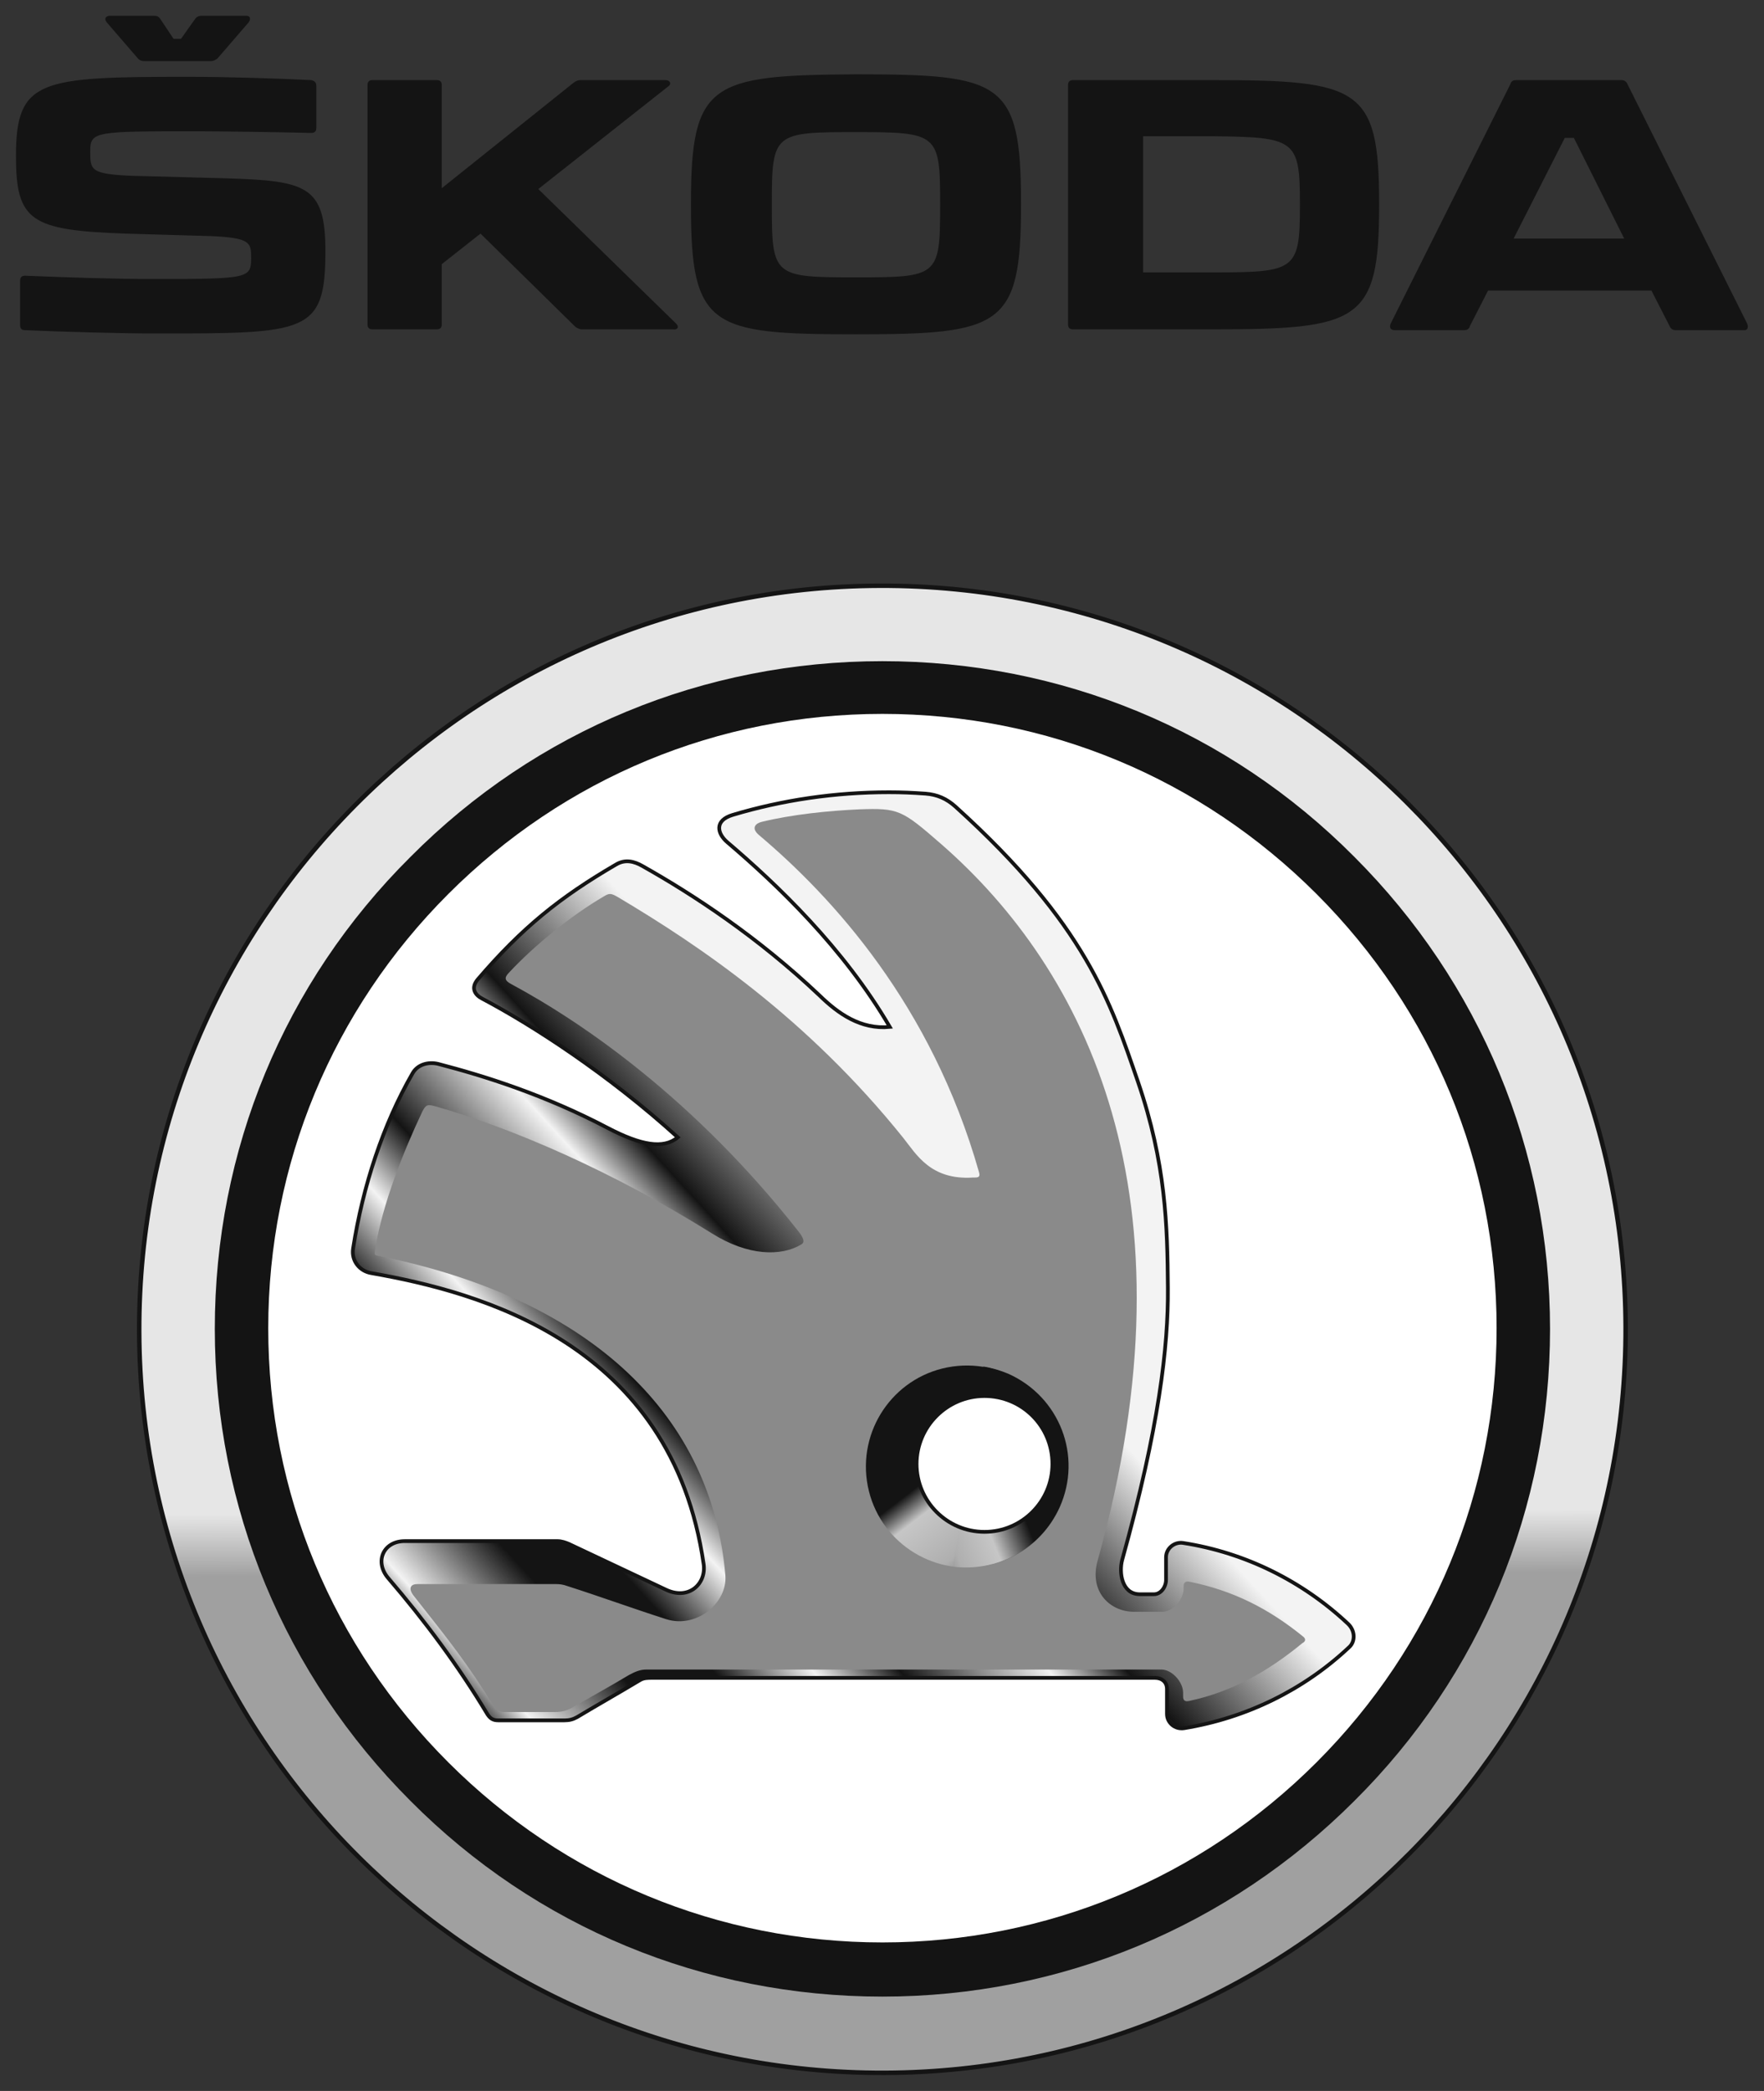
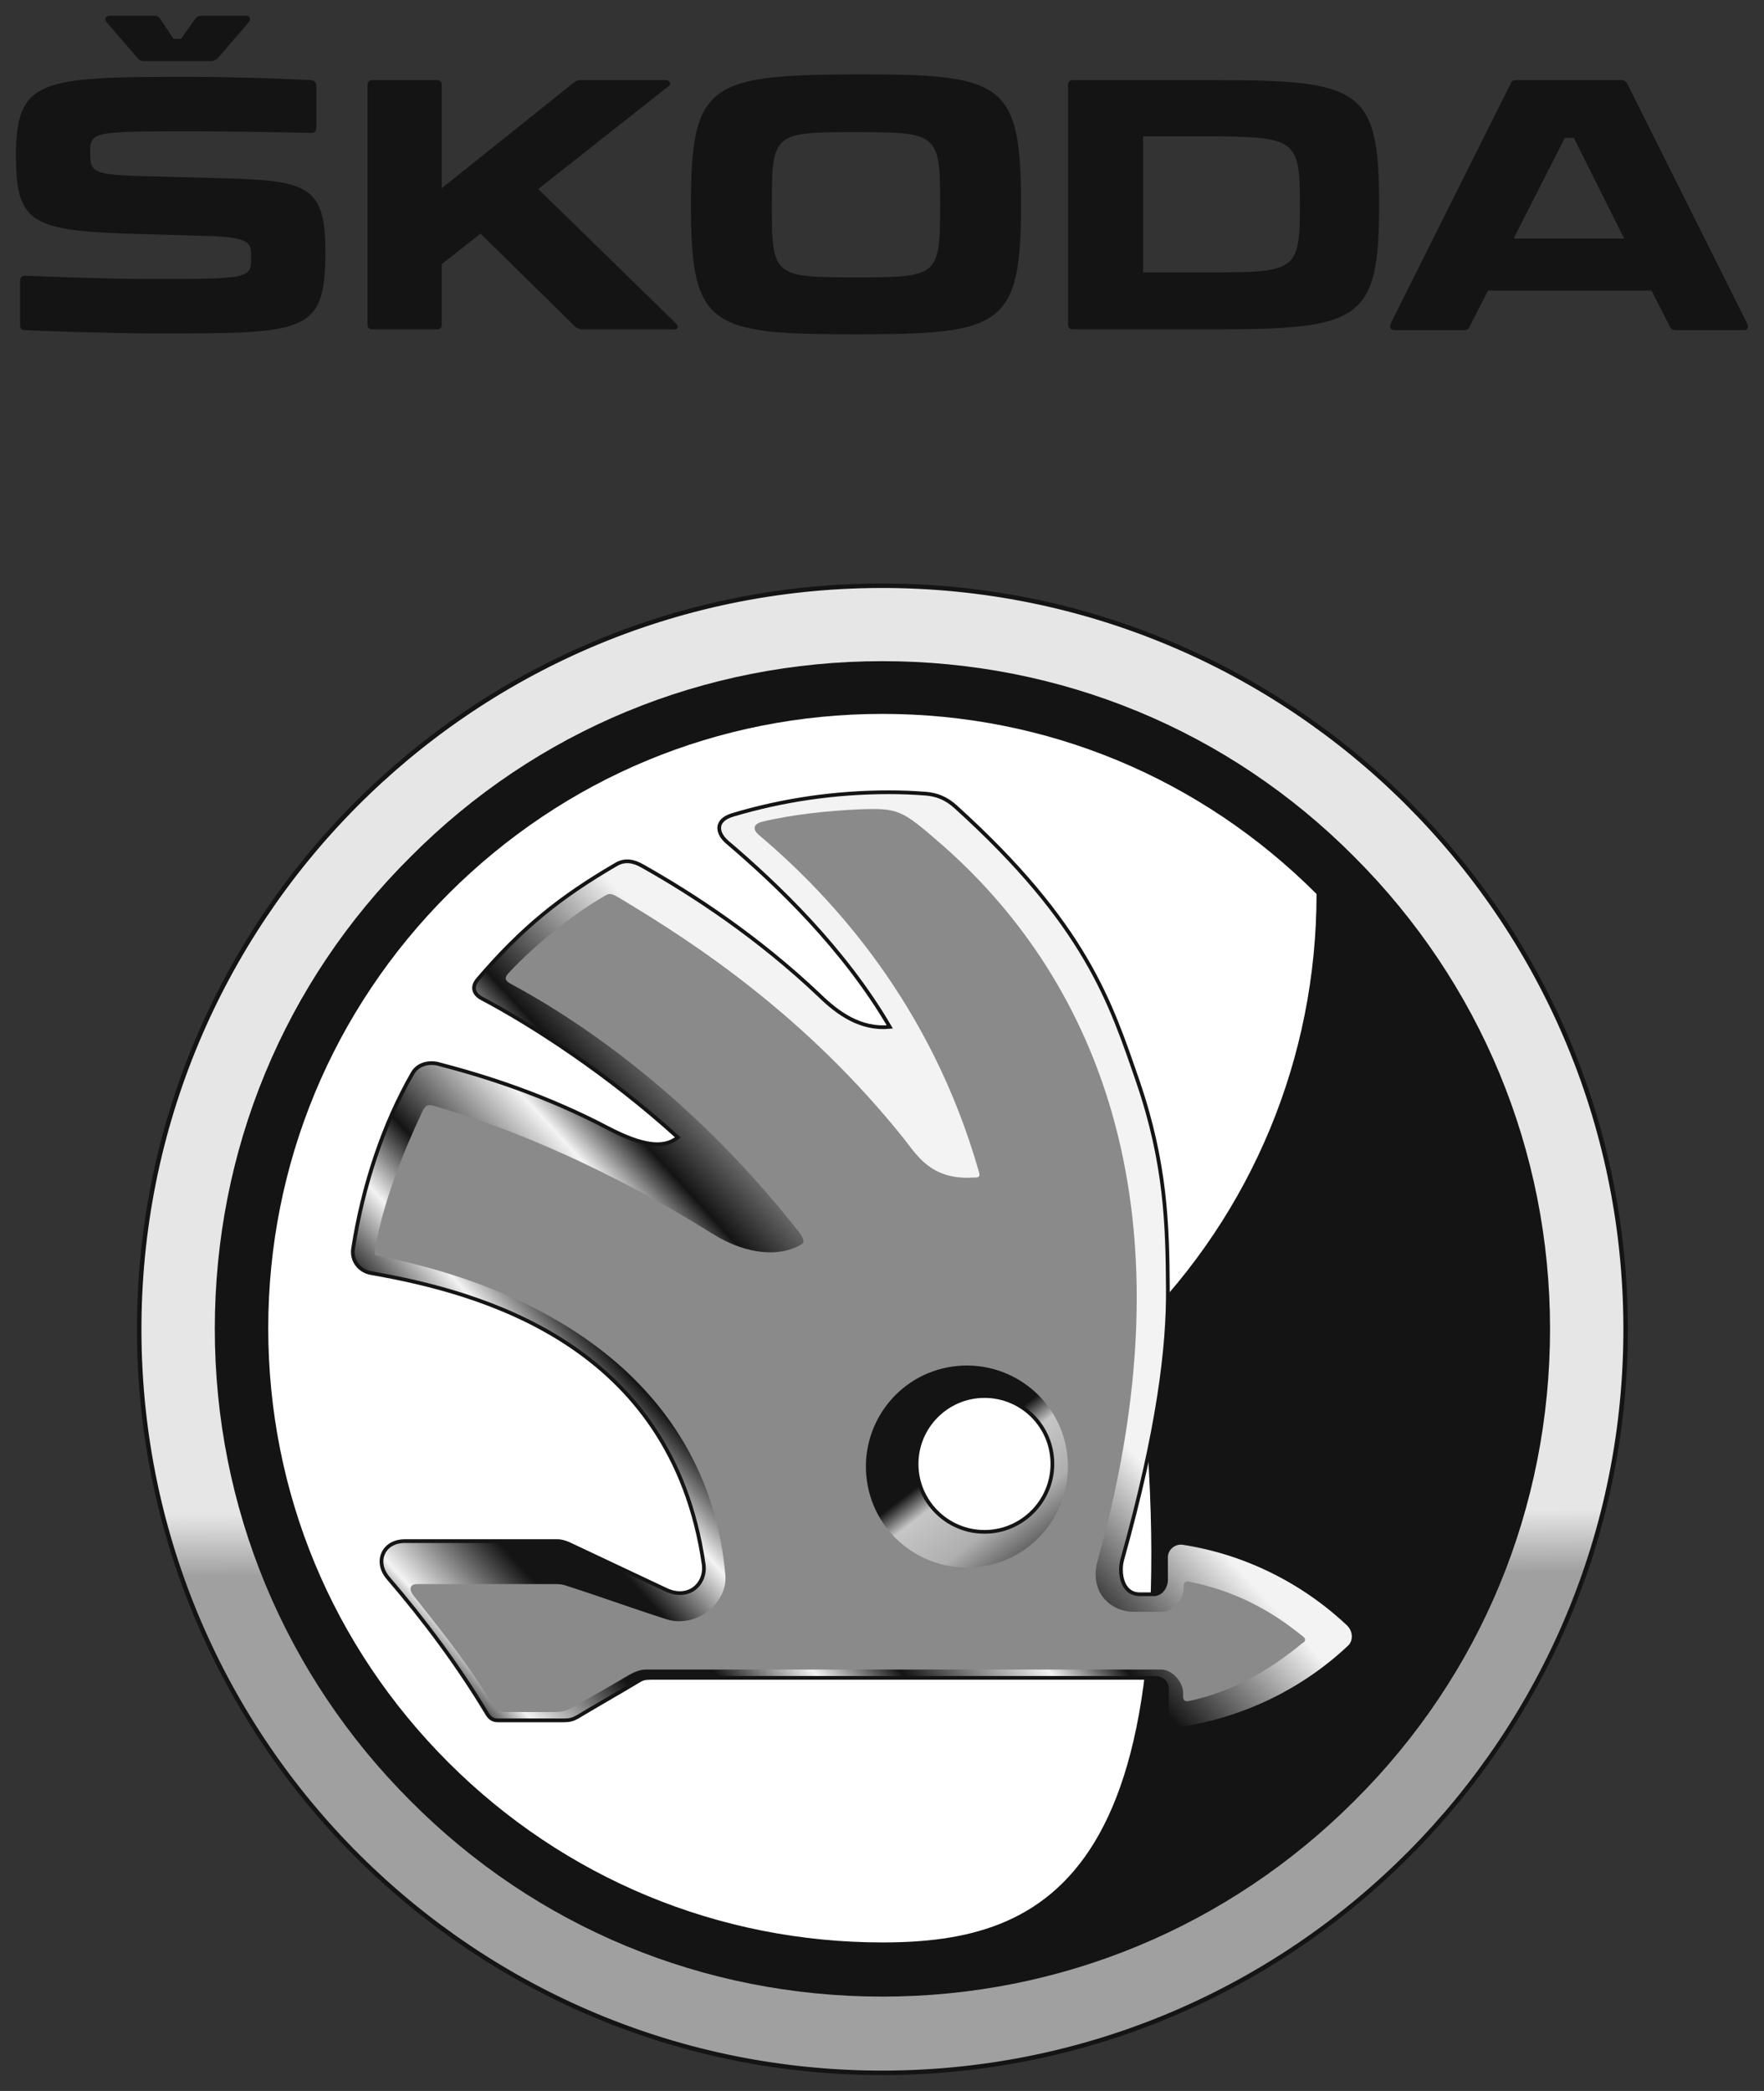
<svg xmlns="http://www.w3.org/2000/svg" xmlns:ns1="http://sodipodi.sourceforge.net/DTD/sodipodi-0.dtd" xmlns:ns2="http://www.inkscape.org/namespaces/inkscape" version="1.1" id="svg17053" x="0px" y="0px" viewBox="0 0 270 320" style="enable-background:new 0 0 270 320;" xml:space="preserve">
  <rect x="0" y="0" width="270" height="320" fill="#333333" stroke="none" />
  <style type="text/css">
	.st0{fill:#141414;}
	
		.st1{fill:url(#path3112_00000060022063506867511680000008698464488745534620_);stroke:#141414;stroke-width:0.971;stroke-linecap:square;}
	.st2{fill:#FFFFFF;}
	
		.st3{fill:url(#path22-7_00000079484079612110749040000011166679374762125444_);stroke:#141414;stroke-width:0.805;stroke-miterlimit:2.827;}
	.st4{fill:#8A8A8A;}
	.st5{fill:url(#path26-4_00000137113339302899465150000016990627322542692258_);}
	.st6{fill:url(#path26-4-9_00000040573539309642871380000005201838639868842939_);}
	.st7{fill:#FFFFFF;stroke:#141414;stroke-width:0.805;stroke-miterlimit:2.827;}
</style>
  <ns1:namedview bordercolor="#666666" borderopacity="1" gridtolerance="10" guidetolerance="10" id="namedview62" ns2:current-layer="svg17053" ns2:cx="190" ns2:cy="159.11048" ns2:pageopacity="0" ns2:pageshadow="2" ns2:window-height="738" ns2:window-maximized="1" ns2:window-width="1280" ns2:window-x="-8" ns2:window-y="-8" ns2:zoom="2.4283072" objecttolerance="10" pagecolor="#ffffff" showgrid="false">
	</ns1:namedview>
  <g id="g7658" transform="matrix(1.263,0,0,-1.263,16.337,133.761)">
    <path id="path7660" ns2:connector-curvature="0" ns1:nodetypes="ccssccssccccssccsssssccccssccsssssssscccssccssssssscccssccssccccssccsssssccssccscccccccssccsscsscssccsscssc" class="st0" d="   M0,103.2l3.8-4.4c0.2-0.2,0.4-0.3,0.8-0.3h8c0.3,0,0.5,0.1,0.8,0.3l3.8,4.4c0.3,0.4,0.2,0.8-0.3,0.8h-5.4c-0.3,0-0.6-0.1-0.8-0.4   L9,101.2H8.1l-1.6,2.4c-0.2,0.3-0.4,0.4-0.8,0.4H0.3C-0.2,103.9-0.3,103.6,0,103.2 M70.8,81.3v-0.4c0-14.7,2.4-15.5,20-15.5   c17.6,0,20,0.9,20,15.6v0.4c0,14.7-2.4,15.5-20,15.5C73.2,96.8,70.8,95.9,70.8,81.3 M69,66.7L52.3,83L68,95.4   c0.5,0.3,0.3,0.8-0.3,0.8H57.4c-0.3,0-0.5-0.1-0.8-0.3l-16-12.8v12.5c0,0.4-0.2,0.6-0.6,0.6h-7.8c-0.4,0-0.6-0.2-0.6-0.6v-29   c0-0.4,0.2-0.6,0.6-0.6H40c0.4,0,0.6,0.2,0.6,0.6v7.3l4.7,3.7l11.5-11.3c0.3-0.2,0.5-0.3,0.8-0.3h11C69.2,65.9,69.4,66.3,69,66.7    M133.9,96.2h-16.8c-0.4,0-0.6-0.2-0.6-0.6v-29c0-0.4,0.2-0.6,0.6-0.6h16.8c17.9,0,20.3,0.9,20.3,15v0.3   C154.2,95.3,151.8,96.2,133.9,96.2 M198.8,66.7l-14.5,29c-0.1,0.3-0.4,0.5-0.7,0.5h-12.8c-0.3,0-0.6-0.1-0.7-0.5l-14.5-29   c-0.2-0.5,0-0.8,0.5-0.8h8.4c0.3,0,0.6,0.1,0.7,0.5l2.2,4.3h19.8l2.2-4.3c0.1-0.3,0.4-0.5,0.7-0.5h8.4   C198.8,65.9,199,66.2,198.8,66.7 M101,81.3v-0.4c0-8.5-0.3-8.6-10.2-8.6s-10.2,0.1-10.2,8.6v0.4c0,8.5,0.3,8.6,10.2,8.6   S101,89.7,101,81.3 M144.6,81.3v-0.4c0-7.8-0.6-8-10.7-8h-8.3v16.5h8.3C144,89.3,144.6,89,144.6,81.3 M183.9,77h-13.4l6.2,12.2h1.1   L183.9,77z M-9.9,65.9c4.5-0.2,11.7-0.4,15.9-0.4c18.3,0,20.5,0,20.5,10c0,7.9-2.3,8.5-12,8.8L3.2,84.6c-5.2,0.2-5.2,0.7-5.2,3   c0,2.4,0.6,2.4,13,2.4c2.3,0,9.8-0.1,13.8-0.2c0.4,0,0.6,0.2,0.6,0.6v5.1c0,0.4-0.2,0.6-0.6,0.7c-3.9,0.2-10.3,0.4-14.9,0.4   c-18,0-20.9-0.3-20.9-9.6c0-7.9,1.8-9,13.3-9.4l10.3-0.3c4.8-0.2,4.9-0.8,4.9-2.6c0-2.5-0.2-2.6-11.6-2.6c-5.3,0-10.8,0.2-15.8,0.4   c-0.4,0-0.6-0.2-0.6-0.6v-5.4C-10.5,66.1-10.3,65.9-9.9,65.9" />
  </g>
  <g id="g3942" transform="matrix(0.707,0,0,0.707,0.733,131.496)">
    <g id="g3935">
      <linearGradient id="path3112_00000090279827571065770140000013218909862555868093_" gradientUnits="userSpaceOnUse" x1="-941.693" y1="-43.848" x2="-667.601" y2="-43.848" gradientTransform="matrix(-2.872932e-03 -0.833 -0.828 2.854809e-03 151.569 -520.842)">
        <stop offset="0" style="stop-color:#A0A0A0" />
        <stop offset="0.476" style="stop-color:#A0A0A0" />
        <stop offset="0.535" style="stop-color:#E6E6E6" />
        <stop offset="1" style="stop-color:#E6E6E6" />
      </linearGradient>
      <path id="path3112" ns1:cx="-51.589596" ns1:cy="285.69363" ns1:rx="136.5607" ns1:ry="137.42775" ns1:type="arc" style="fill:url(#path3112_00000090279827571065770140000013218909862555868093_);stroke:#141414;stroke-width:0.971;stroke-linecap:square;" d="    M189.4-59.2c88.9-0.3,161.2,71.5,161.5,160.4s-71.5,161.2-160.4,161.5S29.4,191.2,29.1,102.3C28.8,13.4,100.6-58.9,189.4-59.2    L189.4-59.2z" />
      <g id="g24" transform="matrix(1.78,0,0,-1.78,190.002,430.606)">
        <path id="path26" ns2:connector-curvature="0" class="st0" d="M0,103.6c-21.7,0-42.1,8.4-57.4,23.8     c-15.3,15.3-23.8,35.7-23.8,57.4c0,21.7,8.4,42.1,23.8,57.4C-42.1,257.6-21.7,266,0,266s42.1-8.4,57.4-23.8     c15.3-15.3,23.8-35.7,23.8-57.4c0-21.7-8.4-42.1-23.8-57.4C42.1,112.1,21.7,103.6,0,103.6" />
      </g>
      <g id="g28" transform="matrix(1.78,0,0,-1.78,190.002,418.879)">
-         <path id="path30" ns2:connector-curvature="0" class="st2" d="M0,103.6c-19.9,0-38.7,7.8-52.8,21.9     c-14.1,14.1-21.9,32.8-21.9,52.8c0,19.9,7.8,38.7,21.9,52.8c14.1,14.1,32.8,21.9,52.8,21.9s38.7-7.8,52.8-21.9     c14.1-14.1,21.9-32.8,21.9-52.8c0-19.9-7.8-38.7-21.9-52.8C38.7,111.4,19.9,103.6,0,103.6" />
+         <path id="path30" ns2:connector-curvature="0" class="st2" d="M0,103.6c-19.9,0-38.7,7.8-52.8,21.9     c-14.1,14.1-21.9,32.8-21.9,52.8c0,19.9,7.8,38.7,21.9,52.8c14.1,14.1,32.8,21.9,52.8,21.9s38.7-7.8,52.8-21.9     c0-19.9-7.8-38.7-21.9-52.8C38.7,111.4,19.9,103.6,0,103.6" />
      </g>
    </g>
    <g id="g4188">
      <linearGradient id="path22-7_00000121972114478381101340000006775465816102320575_" gradientUnits="userSpaceOnUse" x1="24.149" y1="846.213" x2="140.409" y2="739.839" gradientTransform="matrix(1.3 0 0 1.3 56.833 -903.197)">
        <stop offset="0" style="stop-color:#141414" />
        <stop offset="8.500097e-02" style="stop-color:#141414" />
        <stop offset="0.128" style="stop-color:#F3F3F3" />
        <stop offset="0.229" style="stop-color:#141414" />
        <stop offset="0.304" style="stop-color:#141414" />
        <stop offset="0.382" style="stop-color:#F3F3F3" />
        <stop offset="0.45" style="stop-color:#141414" />
        <stop offset="0.566" style="stop-color:#F3F3F3" />
        <stop offset="0.627" style="stop-color:#141414" />
        <stop offset="0.787" style="stop-color:#F3F3F3" />
        <stop offset="1" style="stop-color:#F3F3F3" />
      </linearGradient>
      <path id="path22-7" ns2:connector-curvature="0" style="fill:url(#path22-7_00000121972114478381101340000006775465816102320575_);stroke:#141414;stroke-width:0.805;stroke-miterlimit:2.827;" d="    M290.8,165.5c-9.8-9.2-22.2-15.4-35.7-17.5c-1.9-0.3-3.7,1.2-3.7,3.1c0,1.6,0,3.3,0,4.9c0,1.5-1.1,3.1-2.6,3.1c-1.1,0-2.1,0-3.2,0    c-3.8-0.1-4.4-4.7-3.7-7.4c8-28.7,10-46.2,9.9-58.9c-0.1-13.5-0.4-26.9-6.5-44.7c-5.9-17.1-11.2-33.9-39.5-59.5    c-1.9-1.7-3.9-2.6-6.5-2.8c-2.8-0.2-5.1-0.3-7.9-0.3c-11.7,0-23.1,1.7-33.8,4.9c-4,1.2-3.4,4-1.2,5.9c10.7,9.1,25.2,22.9,35.2,40    c-6.3,0.6-11.2-2.9-15.2-6.8c-13.4-12.7-27.3-21.8-38.3-28c-1.9-1.1-3.8-1.5-5.7-0.4c-12.2,7.1-20.4,13.7-30,24.9    c-1.6,1.9-0.6,3.4,1,4.2c10.6,5.6,27.1,16.2,42.3,30c-3.1,2.6-8,1.7-15.1-2c-13.7-7.2-26.8-11.3-36.8-13.9c-2.1-0.5-4.4,0.1-5.5,2    c-6.4,11.1-10.8,24.5-12.9,38c-0.4,2.6,1.4,4.9,4,5.3c23.3,4.1,65,15.1,71.9,63c0.6,4.2-3.2,7.9-8.2,5.5c-7-3.3-14-6.6-21-9.9    c-0.7-0.3-1.6-0.6-2.4-0.6c-11.3,0-21.8,0-33.1,0c-4.7,0-6.6,4.5-3.6,8c7.9,9.2,15.2,19,21.5,29.5c0.6,0.9,1.2,1.3,2.3,1.3    c4.8,0,9.6,0,14.4,0c1,0,1.8-0.2,2.7-0.7c4.5-2.7,9.1-5.3,13.6-8c0.8-0.5,1.7-0.5,2.7-0.5c34.8,0,72.2,0,108.8,0    c1.5,0,2.6,0.9,2.6,2.4c0,1.8,0,3.6,0,5.4c0,1.9,1.7,3.4,3.7,3.1c13.5-2.2,25.9-8.3,35.7-17.5C292.4,169.4,292.4,167,290.8,165.5" />
      <path id="path24" ns2:connector-curvature="0" class="st4" d="M209.7,149.8c-10.7,0-19.4-8.7-19.4-19.4    c0-10.7,8.7-19.4,19.4-19.4c10.7,0,19.4,8.7,19.4,19.4C229.1,141.2,220.4,149.8,209.7,149.8z M281,168.2    c-7.4-6-15.1-9.9-24.5-11.8c-0.9-0.2-1.3,0.2-1.3,1c0,0.2,0,0.3,0,0.5c0,2.3-2.3,5-4.6,5c-2,0-4.1,0-6.1,0    c-5.2,0-9.8-4.3-7.9-11.1C258.7,72.8,234,24,202.7-3.3c-8.5-7.4-9.2-7.8-17.7-7.5c-6.7,0.3-14.5,1.1-21.1,2.7    c-1.3,0.3-2.4,1.3-0.7,2.8c16,13.5,37.4,36.8,47.7,73c0.4,1.3-0.4,1.2-1.3,1.2c-9.2,0.6-12.3-5.1-15.1-8.6    c-20.8-25.9-44.1-41.6-61.6-52c-1.7-1-2-1-3.3-0.2c-7,4.1-14.9,10.5-20.4,16.4c-1.2,1.2-0.9,1.8,0.4,2.5    c15.8,8.5,39.8,25.1,62.1,53.4c1.4,1.7,1.5,2.6,0.7,3c-4.3,2.6-11.5,2.5-19.3-2.4c-21.3-13.3-42.9-22.7-59.8-27.5    c-1.8-0.5-2.1-0.4-2.9,1.1c-4.1,8.7-8.6,19.9-10.2,29.7c-0.2,1.3-0.3,1.4,0.9,1.6c46.5,9.4,72,35,74.9,69.1    c0.5,5.9-6.2,11.6-12.8,9.5c-7.2-2.3-14.3-4.9-21.5-7.2c-0.8-0.3-1.6-0.4-2.4-0.4c-10,0-20,0-30,0c-1.3,0-2.1,0.8-0.8,2.5    c7.6,9.6,11.9,15,17.3,23.9c0.5,0.9,1.2,1.3,2.3,1.3c3.7,0,7.4,0,11,0c1.5,0,2.7-0.3,4-1.1c4-2.3,8-4.5,12-6.9    c1.3-0.7,2.4-1.2,3.8-1.2c36.3,0,75.2,0,111.5,0c2.3,0,4.7,2.7,4.7,5c0,0.3,0,0.5,0,0.8c0,0.9,0.4,1.2,1.3,1    c9.4-2,17.2-6.5,24.5-12.5C281.7,169.3,281.7,168.7,281,168.2" />
      <g id="g16866" transform="matrix(1.424,0,0,1.424,-24.958,-18.774)">
        <linearGradient id="path26-4_00000147915089567440762360000008071074673962925209_" gradientUnits="userSpaceOnUse" x1="138.588" y1="-50.103" x2="150.143" y2="-70.873" gradientTransform="matrix(0.996 -0.146 -0.146 -0.996 17.23 74.041)">
          <stop offset="0" style="stop-color:#141414" />
          <stop offset="0.163" style="stop-color:#C6C6C6" />
          <stop offset="0.496" style="stop-color:#AFAFAF" />
          <stop offset="1" style="stop-color:#141414" />
        </linearGradient>
        <path id="path26-4" ns2:connector-curvature="0" style="fill:url(#path26-4_00000147915089567440762360000008071074673962925209_);" d="     M179,103.3c1.2,8.4-4.6,16.2-13,17.4c-8.4,1.2-16.2-4.6-17.4-13c-1.2-8.4,4.6-16.2,13-17.4C170,89.1,177.8,94.9,179,103.3" />
        <linearGradient id="path26-4-9_00000152254024616657327280000003085785165419023017_" gradientUnits="userSpaceOnUse" x1="-236.903" y1="58.898" x2="-220.792" y2="42.132" gradientTransform="matrix(-0.919 -0.41 0.41 -0.919 -72.781 61.622)">
          <stop offset="0" style="stop-color:#141414" />
          <stop offset="0.25" style="stop-color:#C6C6C6" />
          <stop offset="0.5" style="stop-color:#AFAFAF" />
          <stop offset="1" style="stop-color:#141414" />
        </linearGradient>
-         <path id="path26-4-9" ns2:connector-curvature="0" style="fill:url(#path26-4-9_00000152254024616657327280000003085785165419023017_);" d="     M166.3,90.3l-4.6,30.4c6.6,0.9,13.3-2.6,16.2-9c3.5-7.8,0-16.8-7.8-20.3C168.9,90.9,167.6,90.5,166.3,90.3L166.3,90.3z" />
      </g>
      <path id="path28" ns2:connector-curvature="0" class="st7" d="M226.8,130.9c0,8.1-6.6,14.7-14.7,14.7    c-8.1,0-14.7-6.6-14.7-14.7c0-8.1,6.6-14.7,14.7-14.7C220.2,116.2,226.8,122.7,226.8,130.9" />
    </g>
  </g>
</svg>